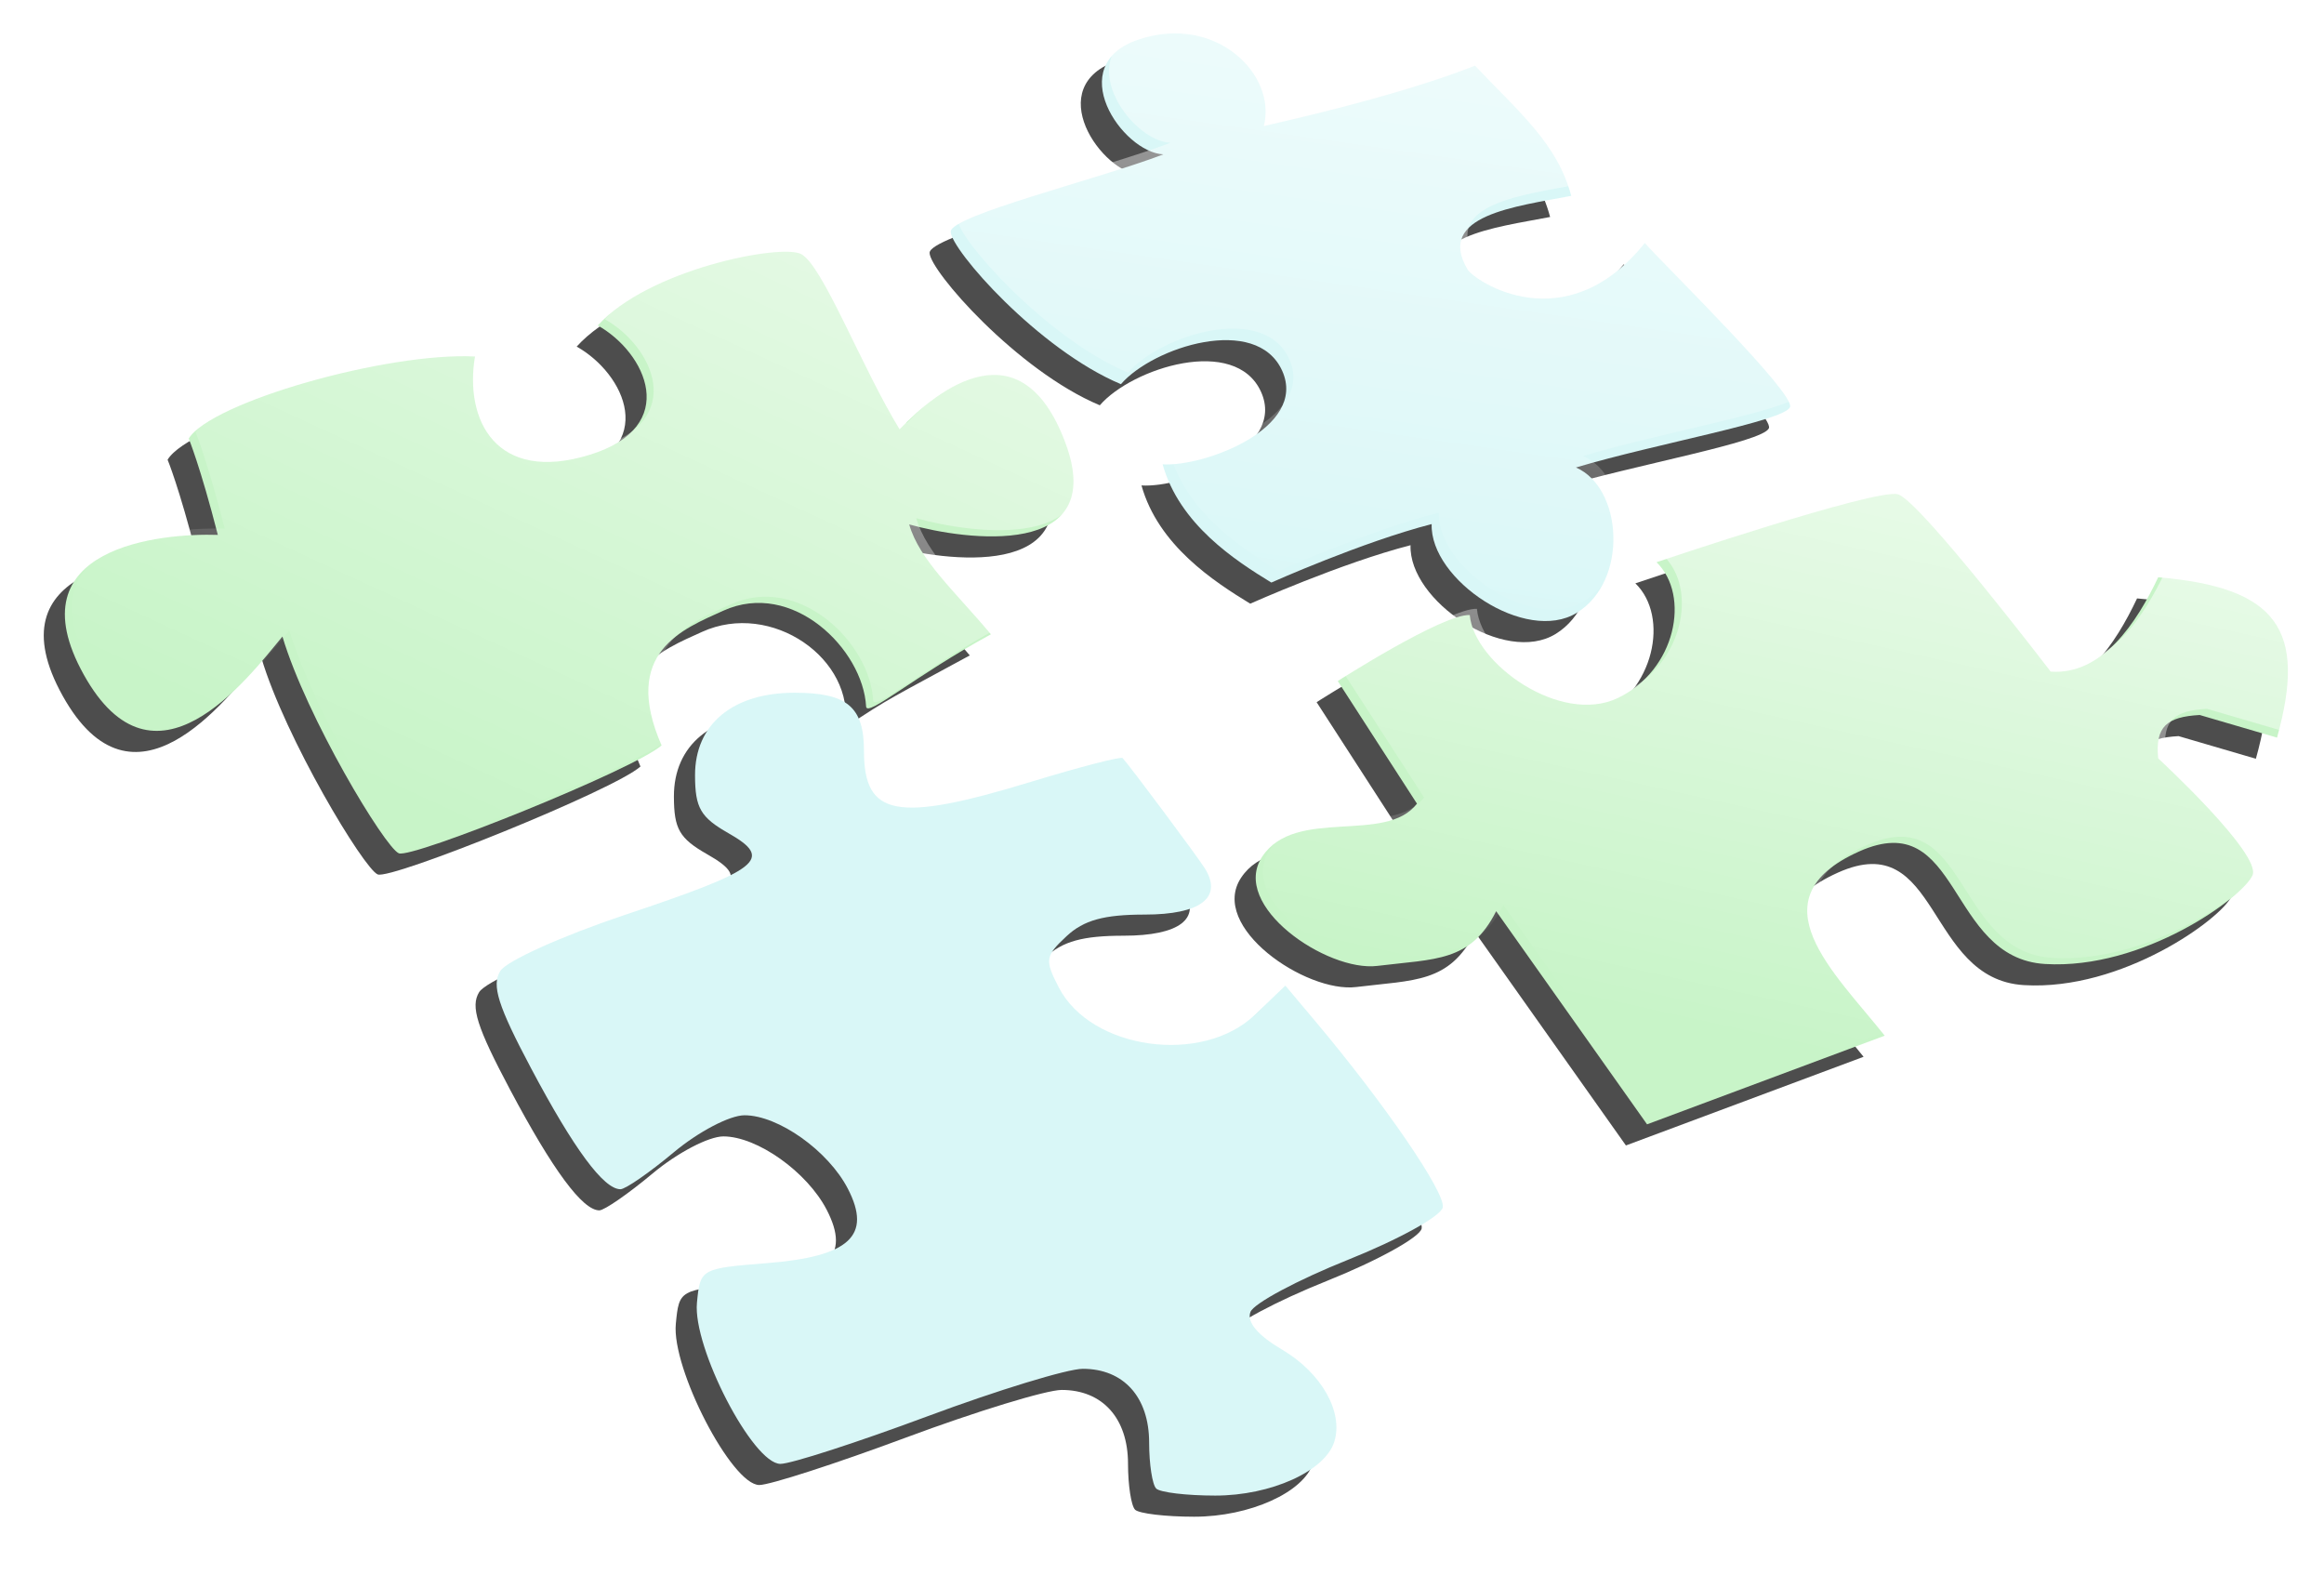
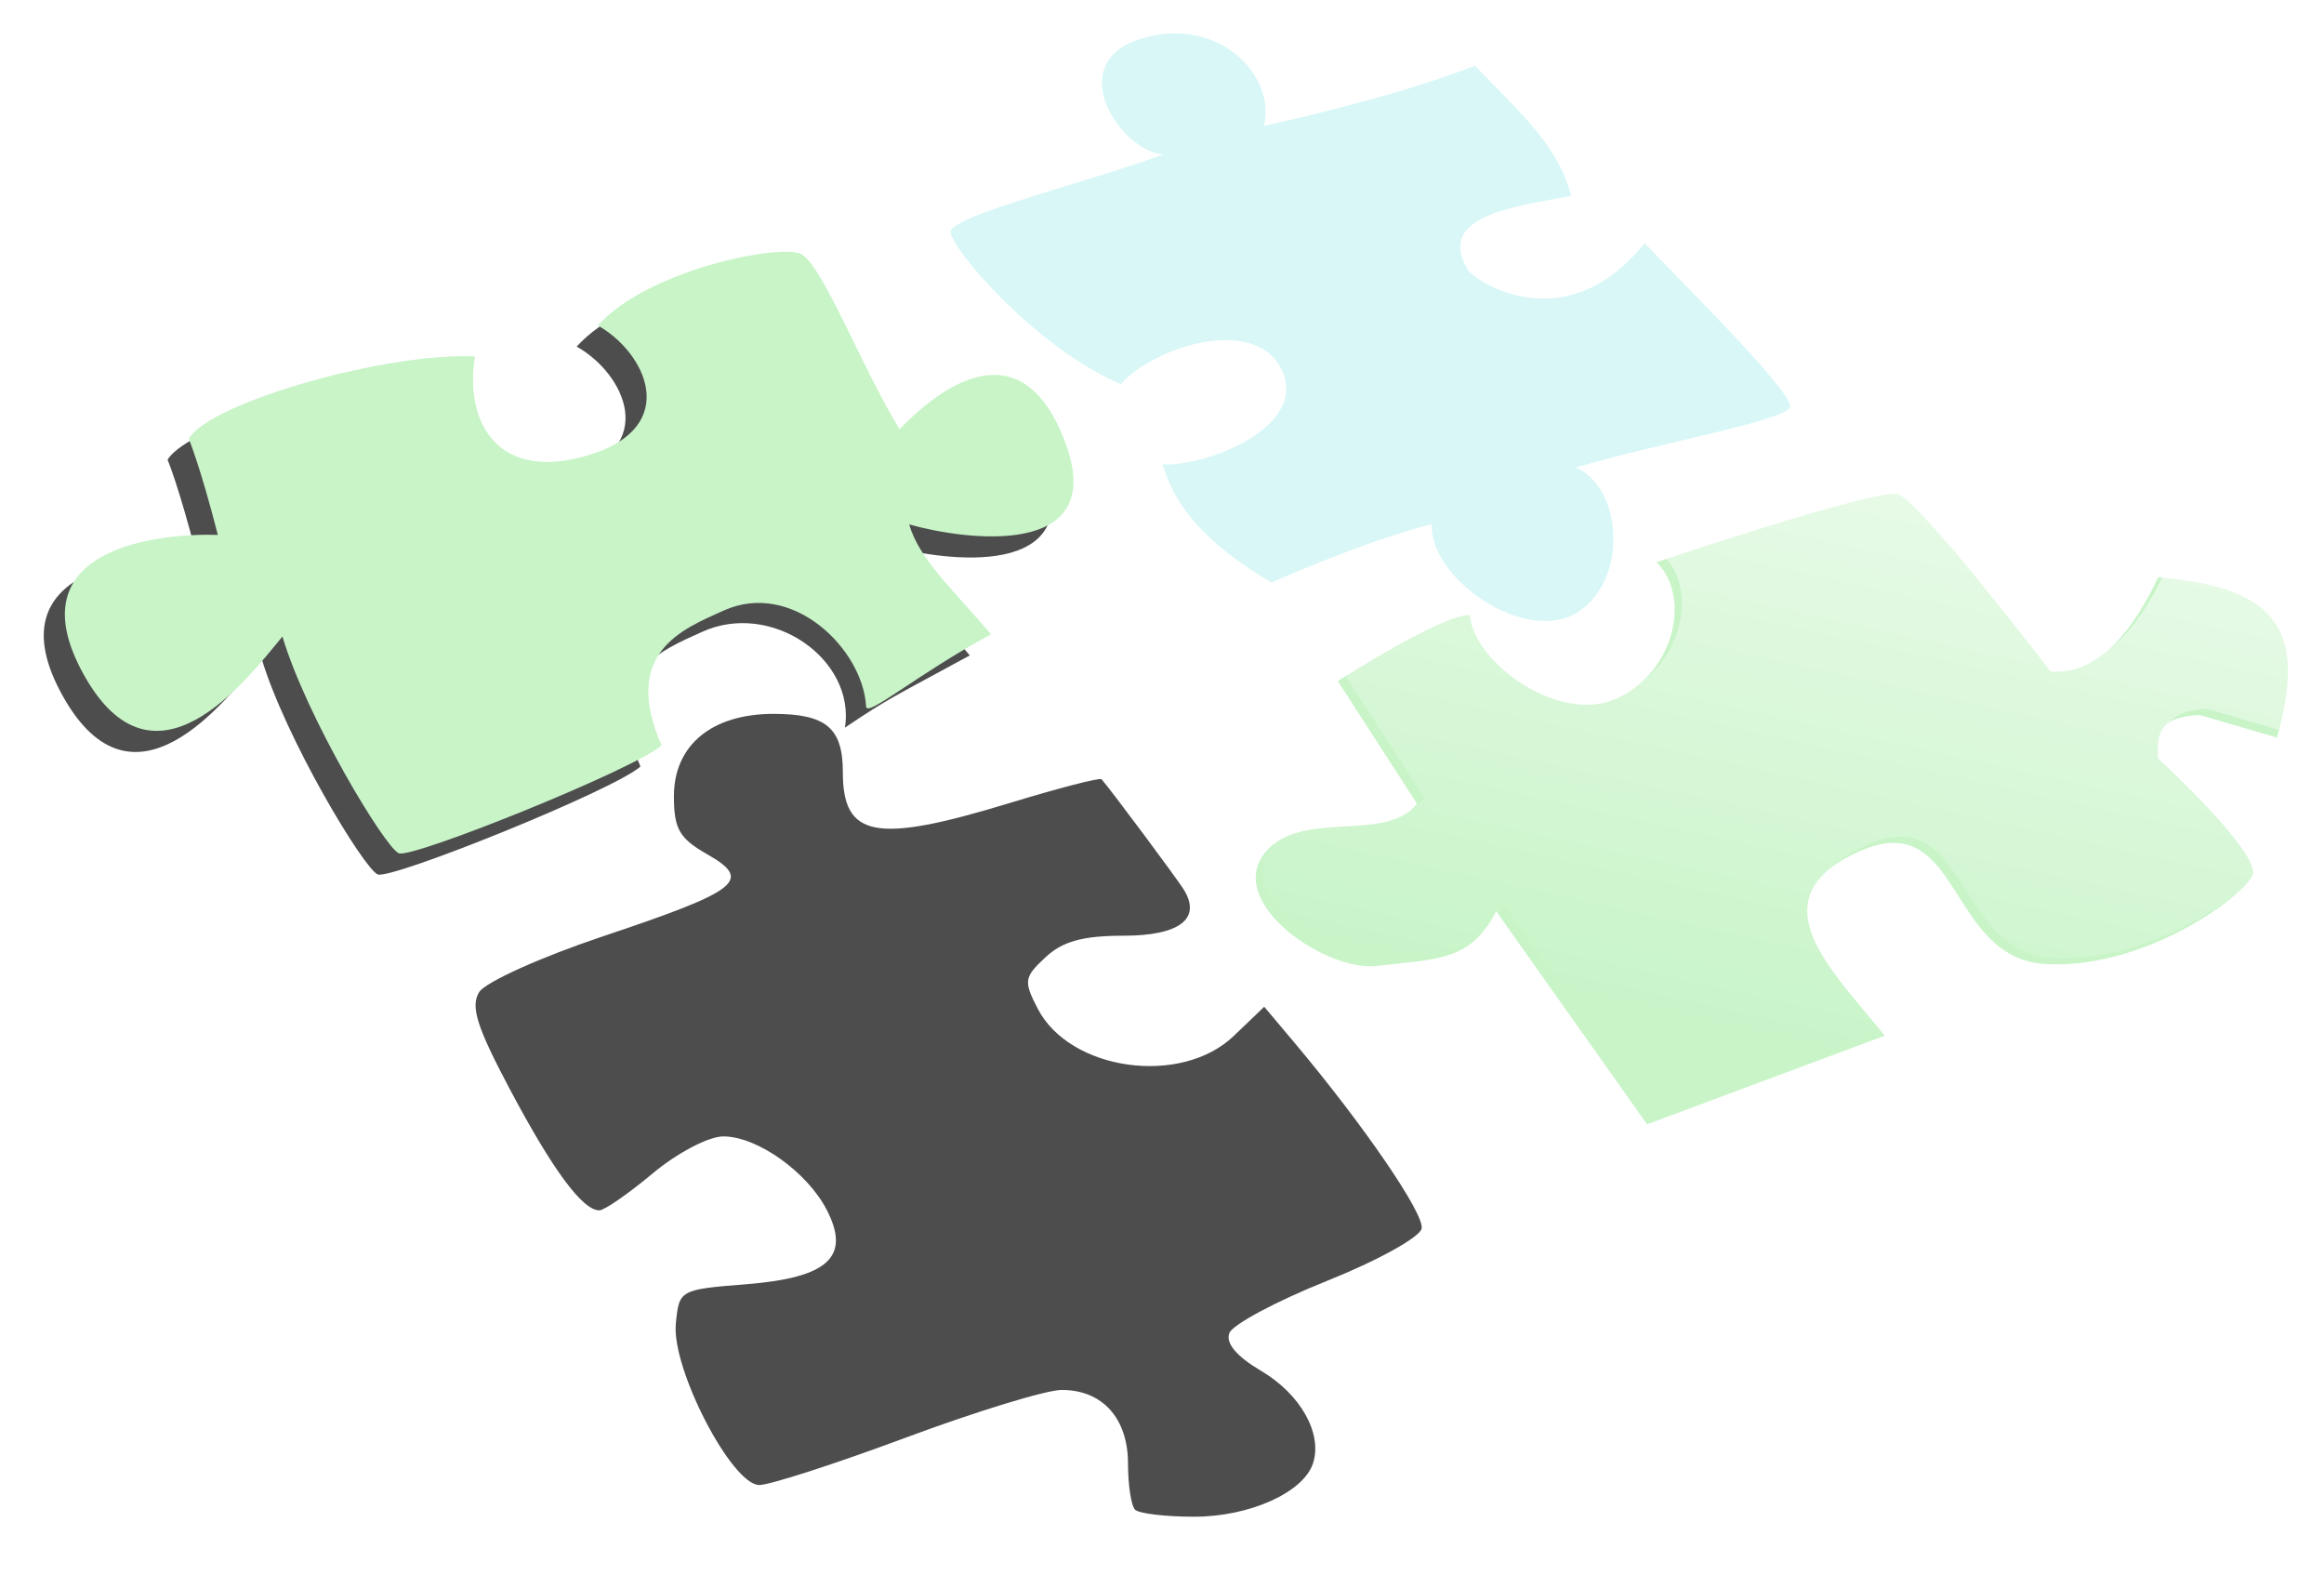
<svg xmlns="http://www.w3.org/2000/svg" xmlns:xlink="http://www.w3.org/1999/xlink" width="442.623" height="300">
  <title>puzzle light blue and green</title>
  <defs>
    <filter id="filter9035">
      <feGaussianBlur id="feGaussianBlur9037" stdDeviation="1.574" />
    </filter>
    <filter id="filter7087">
      <feGaussianBlur id="feGaussianBlur7089" stdDeviation="1.351" />
    </filter>
    <filter id="filter6112">
      <feGaussianBlur id="feGaussianBlur6114" stdDeviation="1.525" />
    </filter>
    <filter id="filter5137">
      <feGaussianBlur id="feGaussianBlur5139" stdDeviation="1.656" />
    </filter>
    <linearGradient y2="1" x2="0.278" y1="0" x1="0.71" id="linearGradient19828" xlink:href="#linearGradient13960" />
    <linearGradient y2="0.837" x2="0.249" y1="0" x1="0.931" id="linearGradient19826" xlink:href="#linearGradient13960" />
    <linearGradient y2="0.822" x2="0.321" y1="0" x1="0.627" id="linearGradient19824" xlink:href="#linearGradient13960" />
    <linearGradient id="linearGradient13960">
      <stop stop-color="#ffffff" stop-opacity="0.575" id="stop13962" offset="0" />
      <stop stop-color="#ffffff" stop-opacity="0" id="stop13964" offset="1" />
    </linearGradient>
    <linearGradient y2="1" x2="0.403" y1="0" x1="0.597" id="linearGradient19822" xlink:href="#linearGradient13960" />
  </defs>
  <g>
    <title>Layer 1</title>
    <g externalResourcesRequired="false" id="layer1">
      <rect fill="#ffffff" fill-rule="evenodd" stroke-width="0.966px" stroke-miterlimit="4" stroke-dashoffset="0" y="0" x="0" height="300" width="442.623" id="rect11992" />
-       <path fill="#4d4d4d" fill-rule="evenodd" stroke-width="1px" filter="url(#filter9035)" id="path11996" d="m309.671,218.125l45.261,-16.883c-9.577,-12.05 -25.072,-25.995 -4.894,-35.068c19.455,-8.749 16.692,20.284 35.428,21.418c18.735,1.134 37.654,-12.698 39.514,-16.883c1.796,-4.041 -17.961,-22.271 -17.961,-22.271c-0.599,-6.107 1.676,-7.903 7.903,-8.262l14.728,4.311c5.747,-20.595 0,-28.618 -22.631,-30.533c-4.071,8.621 -10.657,18.679 -20.475,17.961c0,0 -24.955,-32.621 -29.096,-33.766c-4.221,-1.167 -45.98,12.932 -45.98,12.932c6.526,6.346 3.692,20.58 -7.364,25.864c-10.92,5.219 -27.402,-6.59 -28.198,-15.805c-5.136,-0.237 -25.145,12.573 -25.145,12.573l15.087,23.349c-5.987,7.783 -23.127,0.567 -29.456,10.058c-6.249,9.373 12.337,22.015 21.912,20.835c11.069,-1.365 17.721,-0.718 22.631,-10.417l28.737,40.591z" />
-       <path fill="#4d4d4d" fill-rule="evenodd" stroke-width="1px" filter="url(#filter7087)" id="path11998" d="m236.679,28.028c12.872,-2.934 28.079,-6.765 40.232,-11.495c8.382,8.861 15.686,14.848 18.32,24.786c-10.537,2.036 -25.849,3.694 -19.757,14.009c1.243,2.104 18.565,13.899 33.766,-5.029c4.469,4.955 28.737,28.737 27.66,31.252c-1.143,2.667 -25.414,6.915 -40.771,11.495c8.891,3.862 10.058,21.553 0.18,27.66c-9.721,6.009 -28.019,-6.286 -27.66,-16.883c-13.166,3.381 -30.533,11.136 -30.533,11.136c-6.901,-4.219 -17.502,-11.086 -20.711,-22.518c7.967,0.506 27.676,-6.914 22.777,-17.804c-4.885,-10.857 -24.585,-4.55 -30.716,2.543c-15.783,-6.623 -32.422,-25.686 -32.417,-29.035c0.005,-3.095 28.096,-9.981 40.502,-14.728c-7.805,-0.347 -19.353,-17.078 -4.58,-21.912c14.773,-4.834 26.223,6.885 23.708,16.524z" />
      <path fill="#d9f7f7" fill-rule="evenodd" stroke-width="1px" id="path12008" d="m240.702,24.005c12.872,-2.934 28.079,-6.765 40.232,-11.495c8.382,8.861 15.686,14.848 18.32,24.786c-10.537,2.036 -25.849,3.694 -19.757,14.009c1.243,2.104 18.565,13.899 33.766,-5.029c4.469,4.955 28.737,28.737 27.66,31.252c-1.143,2.667 -25.415,6.915 -40.771,11.495c8.891,3.862 10.058,21.553 0.18,27.66c-9.721,6.01 -28.019,-6.286 -27.66,-16.883c-13.166,3.381 -30.533,11.136 -30.533,11.136c-6.901,-4.219 -17.502,-11.086 -20.711,-22.518c7.967,0.506 27.676,-6.914 22.777,-17.804c-4.885,-10.857 -24.585,-4.55 -30.716,2.543c-15.783,-6.623 -32.422,-25.686 -32.417,-29.035c0.005,-3.095 28.096,-9.981 40.502,-14.728c-7.805,-0.347 -19.353,-17.078 -4.58,-21.912c14.773,-4.834 26.223,6.885 23.708,16.524z" />
      <path fill="#4d4d4d" fill-rule="evenodd" stroke-width="1px" filter="url(#filter6112)" id="path12000" d="m169.143,103.882c1.918,6.776 8.797,12.838 15.559,20.928c-14.449,7.874 -15.356,8.066 -23.77,13.748c2.028,-13.077 -14.037,-24.234 -27.218,-18.233c-7.598,3.459 -19.487,7.897 -11.735,25.638c-4.955,4.469 -47.533,21.625 -50.048,20.547c-2.667,-1.143 -17.583,-25.922 -22.163,-41.279c-6.91,8.383 -24.406,31.359 -37.82,7.292c-13.63,-24.453 14.922,-27.003 25.519,-26.644c-3.381,-13.166 -5.548,-18.341 -5.548,-18.341c4.214,-6.905 37.683,-16.477 54.522,-15.631c-2.03,12.031 3.943,24.249 21.868,18.713c17.461,-5.393 10.647,-19.505 1.521,-24.62c9.671,-10.703 34.757,-15.568 38.687,-13.62c4.111,2.037 11.505,21.492 18.792,33.389c7.459,-7.805 23.164,-19.932 31.564,2.532c8.339,22.302 -19.077,18.603 -29.732,15.58z" />
      <path fill="#4d4d4d" filter="url(#filter5137)" d="m216.18,287.478c-0.738,-0.738 -1.341,-4.671 -1.341,-8.74c0,-8.656 -4.855,-14.058 -12.636,-14.058c-2.903,0 -16.227,4.073 -29.608,9.052c-13.381,4.979 -25.97,9.052 -27.977,9.052c-5.251,0 -16.726,-22.148 -15.902,-30.693c0.625,-6.479 0.714,-6.529 13.37,-7.536c15.687,-1.248 19.997,-5.226 15.366,-14.181c-3.731,-7.216 -13.247,-13.973 -19.678,-13.973c-2.804,0 -8.762,3.117 -13.458,7.041c-4.635,3.872 -9.211,7.041 -10.17,7.041c-3.195,0 -8.861,-7.66 -16.987,-22.964c-6.352,-11.965 -7.593,-15.882 -5.892,-18.605c1.185,-1.897 11.783,-6.672 23.552,-10.611c26.062,-8.723 28.559,-10.685 19.883,-15.624c-5.3,-3.017 -6.339,-4.818 -6.35,-11.005c-0.017,-9.755 7.192,-15.736 18.967,-15.736c9.997,0 13.206,2.689 13.206,11.064c0,12.541 6.237,13.7 31.786,5.907c9.299,-2.836 17.166,-4.873 17.483,-4.526c1.499,1.642 14.442,19.01 15.7,21.068c3.368,5.508 -0.876,8.731 -11.498,8.731c-7.761,0 -11.61,1.063 -14.879,4.109c-4.082,3.803 -4.192,4.53 -1.48,9.775c6.135,11.864 27.309,14.815 37.341,5.204l5.804,-5.561l5.635,6.697c13.276,15.777 24.908,32.757 24.346,35.539c-0.335,1.658 -8.414,6.123 -18.049,9.975c-9.594,3.836 -17.953,8.304 -18.577,9.93c-0.739,1.925 1.367,4.432 6.038,7.188c7.495,4.422 11.717,11.894 9.92,17.555c-1.772,5.584 -12.061,10.228 -22.66,10.228c-5.453,0 -10.519,-0.603 -11.256,-1.341z" id="path12002" />
      <path fill="#c8f4c8" fill-rule="evenodd" stroke-width="1px" id="path12004" d="m313.695,214.102l45.261,-16.883c-9.577,-12.05 -25.072,-25.995 -4.894,-35.068c19.455,-8.748 16.692,20.284 35.428,21.418c18.735,1.134 37.654,-12.698 39.514,-16.883c1.796,-4.041 -17.961,-22.271 -17.961,-22.271c-0.599,-6.107 1.676,-7.903 7.903,-8.262l14.728,4.311c5.747,-20.595 0,-28.618 -22.631,-30.533c-4.071,8.621 -10.657,18.679 -20.475,17.961c0,0 -24.954,-32.621 -29.096,-33.766c-4.221,-1.167 -45.98,12.932 -45.98,12.932c6.526,6.346 3.692,20.58 -7.364,25.864c-10.92,5.219 -27.402,-6.59 -28.198,-15.805c-5.137,-0.237 -25.145,12.573 -25.145,12.573l15.087,23.349c-5.987,7.783 -23.127,0.567 -29.456,10.058c-6.249,9.373 12.337,22.015 21.912,20.835c11.069,-1.365 17.721,-0.718 22.631,-10.417l28.737,40.591z" />
-       <path fill="#d9f7f7" d="m220.203,283.454c-0.738,-0.738 -1.341,-4.671 -1.341,-8.74c0,-8.656 -4.855,-14.058 -12.636,-14.058c-2.903,0 -16.227,4.074 -29.607,9.052c-13.381,4.979 -25.97,9.052 -27.977,9.052c-5.251,0 -16.726,-22.148 -15.902,-30.693c0.625,-6.479 0.714,-6.529 13.37,-7.536c15.687,-1.248 19.997,-5.226 15.366,-14.181c-3.731,-7.216 -13.247,-13.973 -19.678,-13.973c-2.804,0 -8.762,3.117 -13.458,7.041c-4.635,3.872 -9.211,7.041 -10.17,7.041c-3.195,0 -8.861,-7.66 -16.987,-22.964c-6.352,-11.965 -7.593,-15.882 -5.892,-18.605c1.185,-1.897 11.783,-6.672 23.552,-10.611c26.062,-8.723 28.559,-10.685 19.883,-15.624c-5.3,-3.017 -6.339,-4.818 -6.35,-11.005c-0.017,-9.755 7.192,-15.736 18.967,-15.736c9.997,0 13.206,2.689 13.206,11.064c0,12.541 6.237,13.7 31.786,5.907c9.299,-2.836 17.166,-4.873 17.483,-4.526c1.499,1.642 14.442,19.01 15.7,21.068c3.368,5.508 -0.876,8.731 -11.498,8.731c-7.761,0 -11.61,1.063 -14.879,4.109c-4.082,3.803 -4.192,4.53 -1.48,9.775c6.135,11.864 27.309,14.815 37.341,5.204l5.804,-5.561l5.635,6.697c13.276,15.777 24.908,32.757 24.346,35.539c-0.335,1.658 -8.414,6.123 -18.049,9.975c-9.594,3.836 -17.953,8.304 -18.577,9.93c-0.739,1.925 1.367,4.432 6.038,7.188c7.495,4.422 11.717,11.894 9.92,17.555c-1.772,5.584 -12.061,10.228 -22.659,10.228c-5.453,0 -10.519,-0.603 -11.256,-1.341z" id="path12006" />
      <path fill="#c8f4c8" fill-rule="evenodd" stroke-width="1px" id="path19814" d="m173.166,99.859c1.918,6.776 8.797,12.838 15.559,20.928c-14.449,7.874 -23.654,15.901 -23.77,13.748c-0.585,-10.888 -14.037,-24.234 -27.218,-18.233c-7.598,3.459 -19.487,7.897 -11.735,25.638c-4.955,4.469 -47.534,21.625 -50.048,20.548c-2.667,-1.143 -17.583,-25.923 -22.163,-41.279c-6.91,8.383 -24.406,31.359 -37.82,7.292c-13.63,-24.453 14.922,-27.003 25.519,-26.644c-3.381,-13.166 -5.548,-18.341 -5.548,-18.341c4.214,-6.905 37.683,-16.477 54.522,-15.631c-2.03,12.031 3.943,24.249 21.868,18.713c17.461,-5.393 10.647,-19.505 1.521,-24.619c9.671,-10.703 34.757,-15.568 38.687,-13.62c4.111,2.037 11.505,21.492 18.792,33.389c7.459,-7.805 23.164,-19.932 31.564,2.532c8.339,22.302 -19.077,18.603 -29.732,15.58z" />
      <g externalResourcesRequired="false" transform="matrix(2.012 0 0 2.012 -1615.75 1022.18)" id="g19816">
-         <path fill="url(#linearGradient19822)" fill-rule="evenodd" stroke-width="1px" d="m923.365,-497.205c6.399,-1.458 13.958,-3.363 20,-5.714c4.167,4.405 7.798,7.381 9.107,12.321c-5.238,1.012 -12.85,1.836 -9.821,6.964c0.618,1.046 9.229,6.909 16.786,-2.5c2.222,2.463 14.286,14.286 13.75,15.536c-0.568,1.326 -12.634,3.437 -20.268,5.714c4.42,1.92 5,10.714 0.089,13.75c-4.833,2.987 -13.929,-3.125 -13.75,-8.393c-6.545,1.681 -15.179,5.536 -15.179,5.536c-3.431,-2.097 -8.701,-5.511 -10.296,-11.194c3.961,0.252 13.758,-3.437 11.323,-8.851c-2.428,-5.397 -12.221,-2.262 -15.269,1.264c-7.846,-3.292 -16.117,-12.769 -16.115,-14.434c0.003,-1.538 13.967,-4.962 20.134,-7.321c-3.88,-0.173 -9.621,-8.49 -2.277,-10.893c7.344,-2.403 13.036,3.423 11.786,8.214z" id="path12989" />
        <path fill="url(#linearGradient19824)" fill-rule="evenodd" stroke-width="1px" d="m959.651,-402.205l22.5,-8.393c-4.761,-5.99 -12.464,-12.923 -2.433,-17.433c9.672,-4.349 8.298,10.084 17.612,10.647c9.314,0.564 18.718,-6.312 19.643,-8.393c0.893,-2.009 -8.929,-11.071 -8.929,-11.071c-0.298,-3.036 0.833,-3.929 3.929,-4.107l7.321,2.143c2.857,-10.238 0,-14.226 -11.25,-15.179c-2.024,4.286 -5.298,9.286 -10.179,8.929c0,0 -12.405,-16.216 -14.464,-16.786c-2.098,-0.58 -22.857,6.429 -22.857,6.429c3.244,3.155 1.835,10.231 -3.661,12.857c-5.429,2.594 -13.622,-3.276 -14.018,-7.857c-2.553,-0.118 -12.5,6.25 -12.5,6.25l7.5,11.607c-2.976,3.869 -11.497,0.282 -14.643,5c-3.107,4.659 6.133,10.944 10.893,10.357c5.503,-0.678 8.81,-0.357 11.25,-5.179l14.286,20.179z" id="path13970" />
-         <path fill="url(#linearGradient19826)" fill-rule="evenodd" stroke-width="1px" d="m889.792,-458.997c0.953,3.368 4.373,6.382 7.735,10.404c-7.183,3.914 -11.759,7.905 -11.816,6.834c-0.291,-5.412 -6.978,-12.047 -13.53,-9.064c-3.777,1.72 -9.687,3.925 -5.834,12.745c-2.463,2.222 -23.63,10.75 -24.88,10.214c-1.326,-0.568 -8.741,-12.886 -11.018,-20.52c-3.435,4.167 -12.132,15.589 -18.801,3.625c-6.775,-12.156 7.418,-13.423 12.686,-13.245c-1.681,-6.545 -2.758,-9.118 -2.758,-9.118c2.095,-3.432 18.733,-8.191 27.104,-7.771c-1.009,5.981 1.96,12.054 10.871,9.302c8.68,-2.681 5.293,-9.696 0.756,-12.239c4.808,-5.321 17.278,-7.739 19.232,-6.771c2.043,1.013 5.719,10.684 9.342,16.598c3.708,-3.88 11.515,-9.908 15.691,1.259c4.146,11.087 -9.484,9.248 -14.78,7.745z" id="path17856" />
      </g>
    </g>
  </g>
</svg>